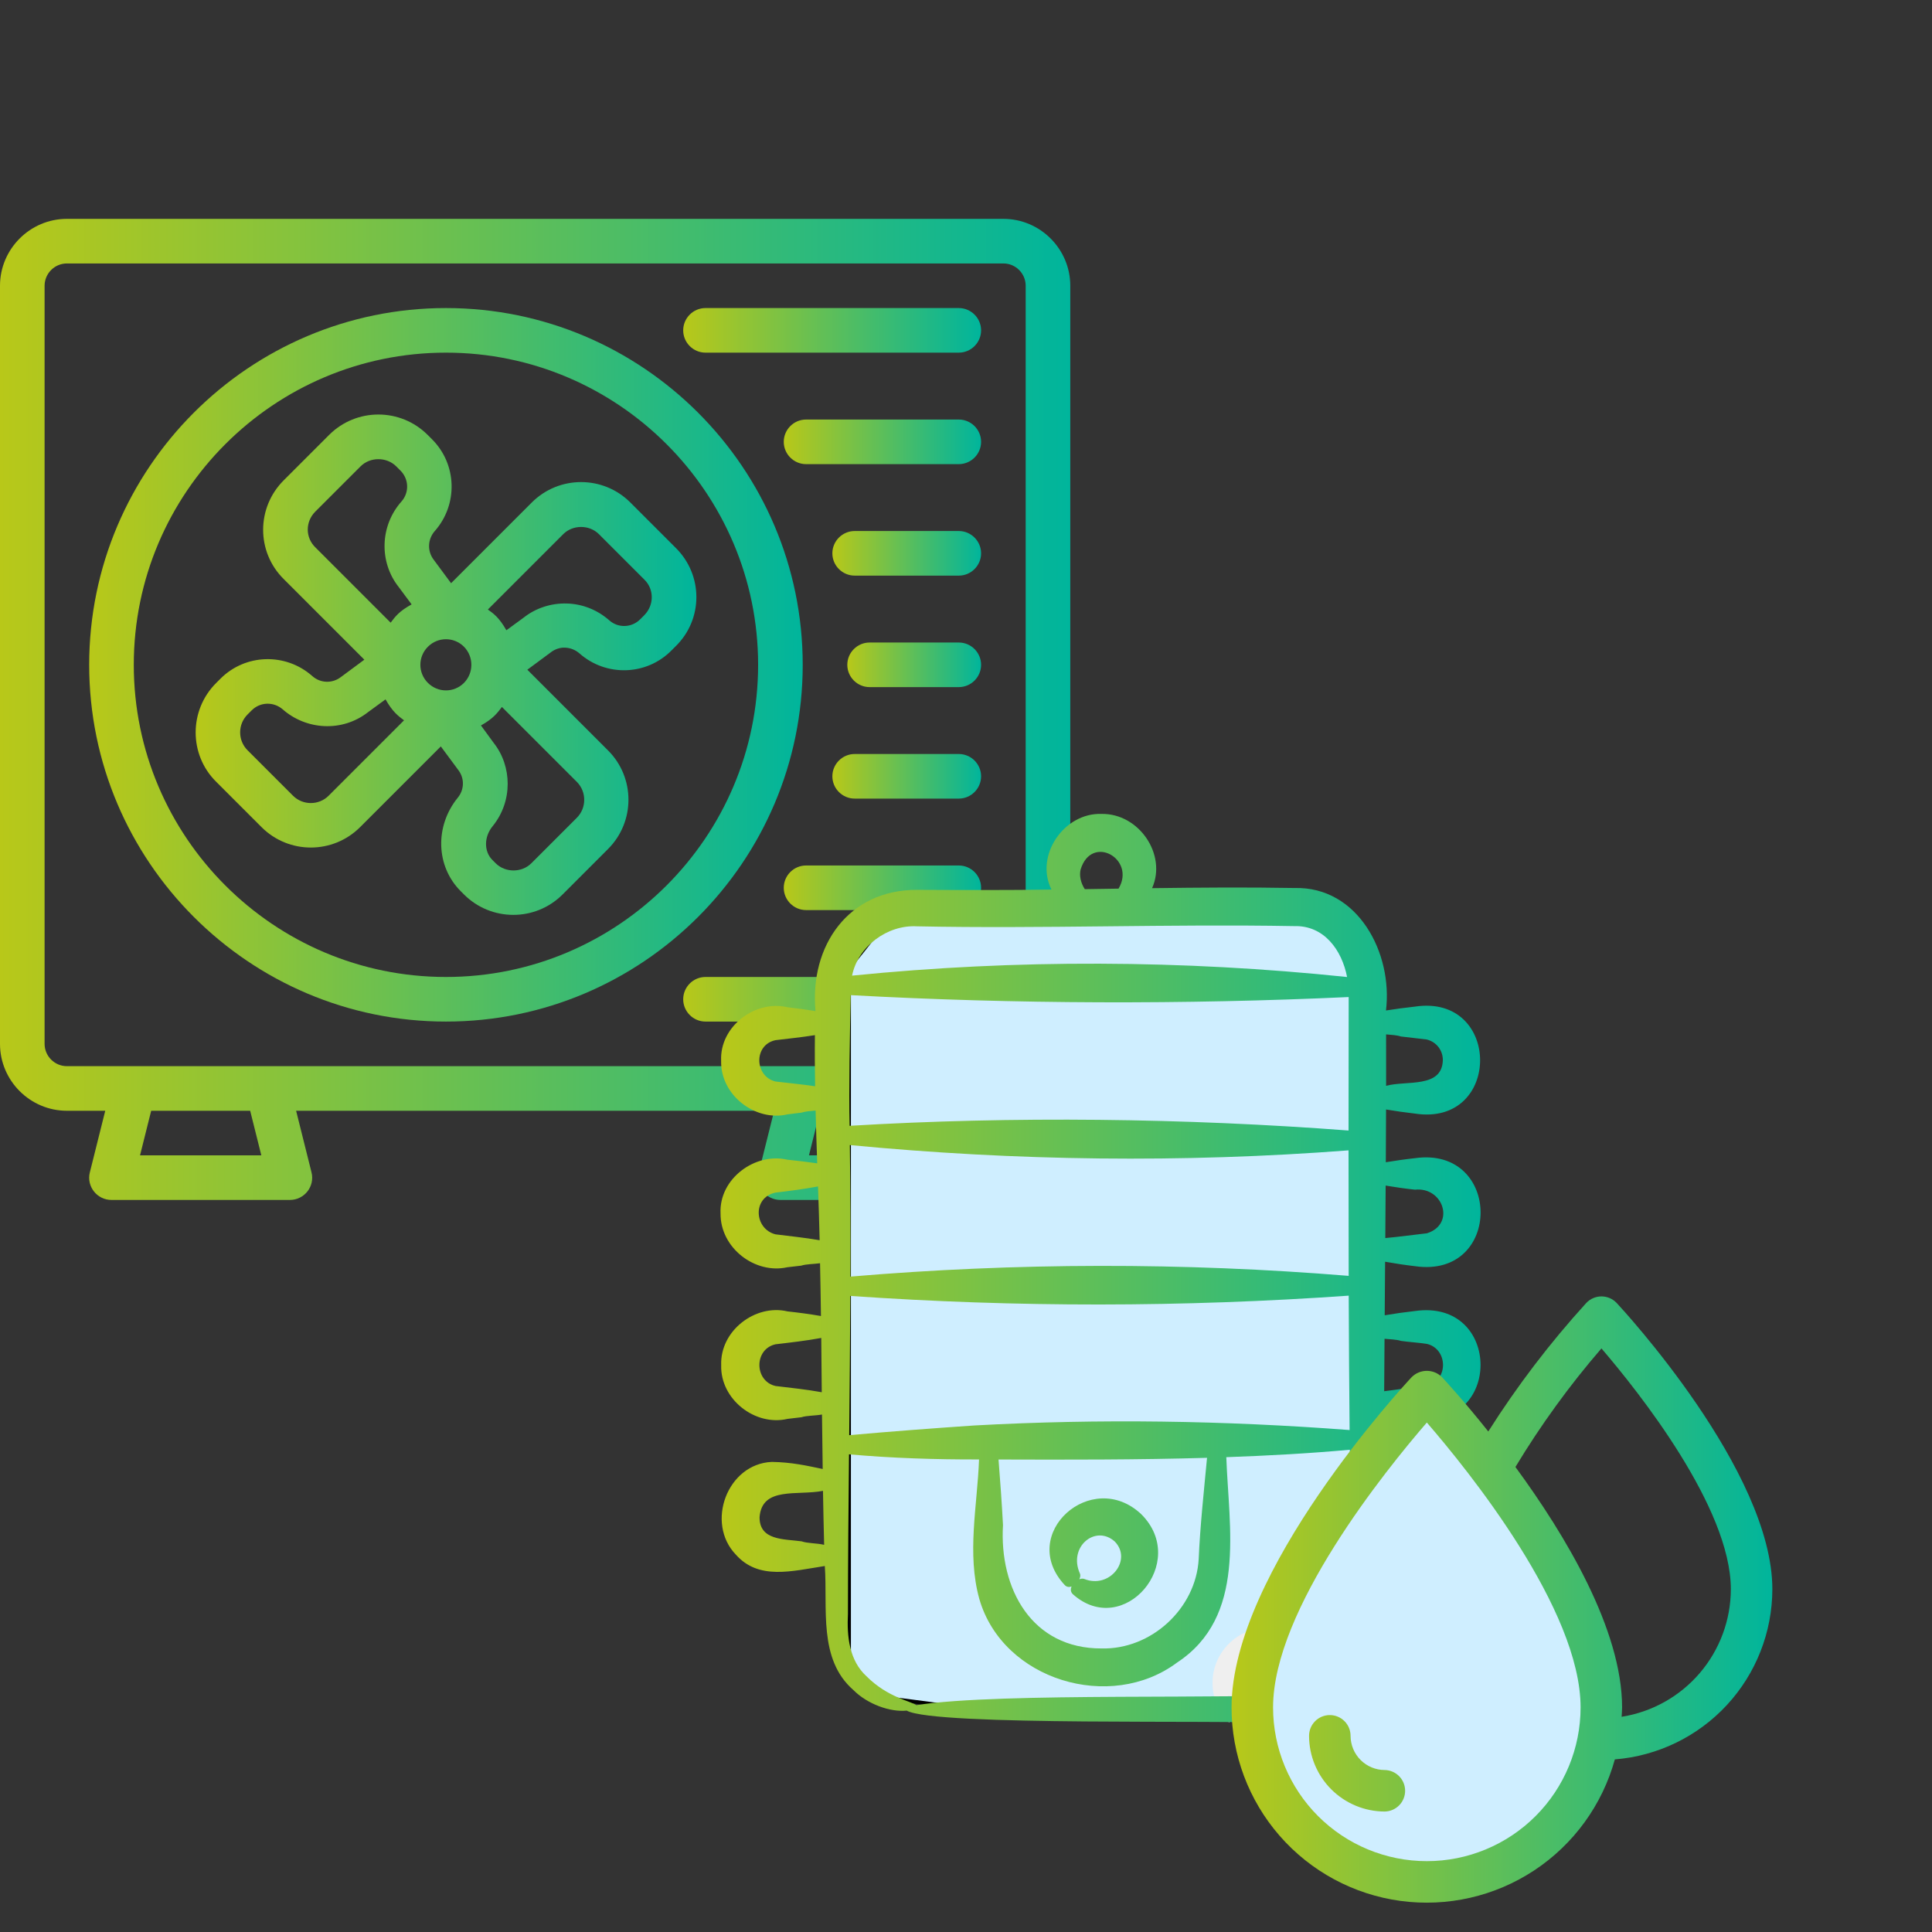
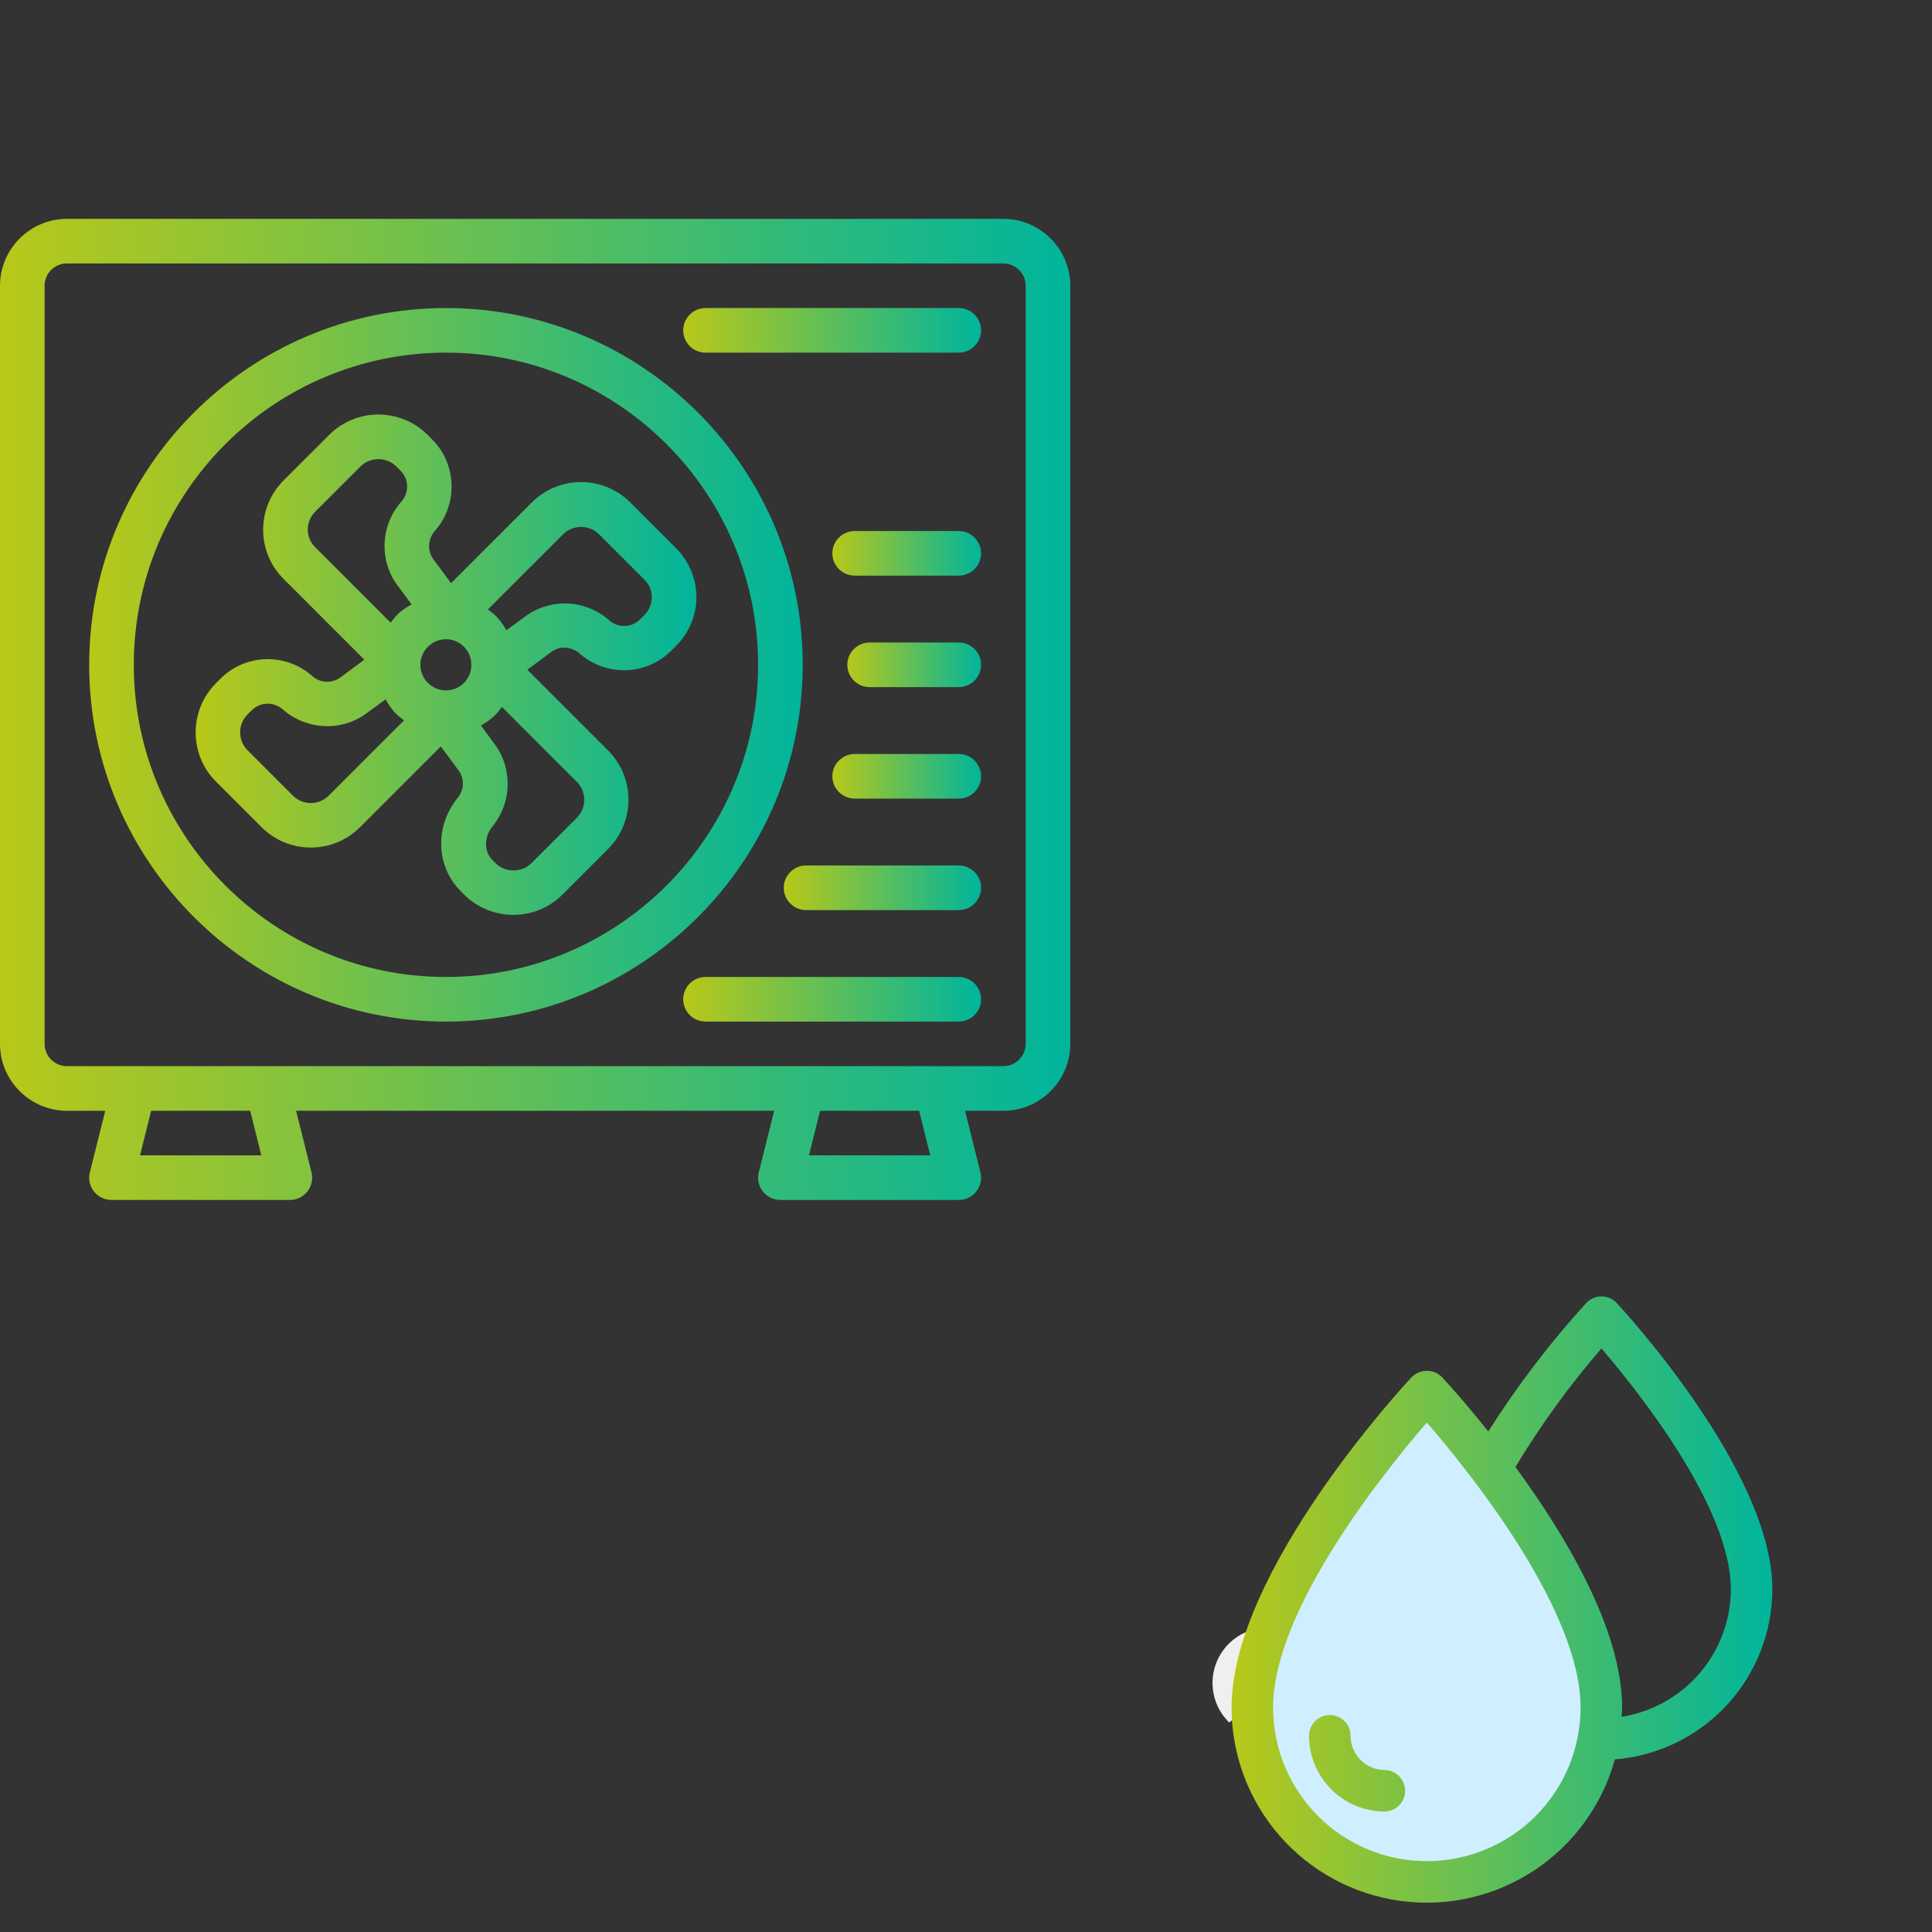
<svg xmlns="http://www.w3.org/2000/svg" width="512" height="512" viewBox="0 0 512 512" fill="none">
  <rect x="0" y="0" width="512" height="512" fill="#333333" stroke="none" />
  <path d="M265.909 58H17.727C7.977 58 0 65.977 0 75.727V276.636C0 286.386 7.977 294.364 17.727 294.364H27.891L23.814 310.673C22.868 314.395 25.704 318 29.546 318H76.818C80.659 318 83.496 314.395 82.55 310.673L78.473 294.364H205.164L201.086 310.673C200.141 314.395 202.977 318 206.818 318H254.091C257.932 318 260.768 314.395 259.823 310.673L255.745 294.364H265.909C275.659 294.364 283.636 286.386 283.636 276.636V75.727C283.636 65.977 275.659 58 265.909 58ZM69.254 306.182H37.109L40.064 294.364H66.3L69.254 306.182ZM246.527 306.182H214.382L217.336 294.364H243.573L246.527 306.182ZM271.818 276.636C271.818 279.886 269.159 282.545 265.909 282.545C213.909 282.545 69.195 282.545 17.727 282.545C14.477 282.545 11.818 279.886 11.818 276.636V75.727C11.818 72.477 14.477 69.818 17.727 69.818H265.909C269.159 69.818 271.818 72.477 271.818 75.727V276.636Z" fill="url(#paint0_linear_197_371)" />
  <path d="M212.727 176.182C212.727 124.064 170.3 81.637 118.182 81.637C66.064 81.637 23.636 124.064 23.636 176.182C23.636 228.3 66.064 270.728 118.182 270.728C170.3 270.728 212.727 228.3 212.727 176.182ZM118.182 258.909C72.564 258.909 35.454 221.8 35.454 176.182C35.454 130.564 72.564 93.455 118.182 93.455C163.8 93.455 200.909 130.564 200.909 176.182C200.909 221.8 163.8 258.909 118.182 258.909Z" fill="url(#paint1_linear_197_371)" />
  <path d="M179.105 145.218L167.05 133.164C159.841 125.955 148.141 125.955 140.932 133.164L119.541 154.555L114.991 148.409C113.1 145.987 113.396 142.796 115.228 140.728C121.432 133.696 121.137 123 114.459 116.382L113.337 115.259C106.128 108.05 94.427 108.05 87.218 115.259L75.164 127.314C67.955 134.523 67.896 146.223 75.164 153.432L96.555 174.823L90.409 179.373C88.164 181.146 84.973 181.146 82.728 179.137C75.696 172.932 65 173.228 58.382 179.905L57.259 181.028C50.05 188.237 50.05 199.996 57.259 207.146L69.314 219.2C76.523 226.409 88.223 226.409 95.432 219.2L116.823 197.809L121.373 203.955C123.205 206.259 123.028 209.332 121.314 211.4C115.168 218.964 115.523 229.6 122.082 236.159L122.968 237.046C130.118 244.196 141.818 244.314 149.087 237.046L161.141 224.991C168.35 217.782 168.35 206.082 161.141 198.873L139.75 177.482L145.896 172.932C147.018 172.046 148.378 171.573 149.737 171.632C151.155 171.691 152.514 172.223 153.578 173.168C160.609 179.373 171.305 179.078 177.923 172.4L179.046 171.278C186.373 164.128 186.373 152.428 179.105 145.218ZM122.968 180.968C120.309 183.628 116.055 183.628 113.396 180.968C110.737 178.309 110.737 174.055 113.396 171.396C116.055 168.737 120.309 168.737 122.968 171.396C125.568 174.055 125.568 178.309 122.968 180.968ZM83.496 135.646L95.55 123.591C98.091 121.05 102.464 121.05 105.005 123.591L106.128 124.714C108.373 126.959 108.491 130.505 106.423 132.868C100.632 139.368 100.455 149 105.655 155.559L109.082 160.168C105.773 162 104.768 163.359 103.528 165.014L83.614 145.1C80.896 142.5 80.896 138.305 83.496 135.646ZM87.1 210.868C84.5 213.468 80.246 213.468 77.646 210.868L65.591 198.814C62.991 196.214 62.991 191.959 65.591 189.359L66.714 188.237C68.959 185.991 72.505 185.932 74.868 187.941C81.073 193.437 90.646 194.146 97.559 188.709L102.168 185.341C104.118 188.768 105.596 189.773 107.073 190.896L87.1 210.868ZM152.868 216.718L140.814 228.773C138.273 231.314 133.9 231.314 131.359 228.773L130.473 227.887C128.228 225.641 128.228 221.741 130.591 218.905C135.909 212.346 135.732 203.068 130.828 196.864L127.459 192.255C130.828 190.364 131.832 188.887 133.014 187.35L152.928 207.264C155.468 209.864 155.468 214.118 152.868 216.718ZM170.773 163.005L169.65 164.128C167.405 166.373 163.859 166.491 161.496 164.423C158.364 161.646 154.405 160.05 150.209 159.932C146.014 159.814 141.937 161.173 138.805 163.655L134.196 167.023C132.246 163.596 130.768 162.591 129.291 161.528L149.264 141.555C151.805 139.014 156.178 139.014 158.718 141.555L170.773 153.609C173.373 156.15 173.373 160.346 170.773 163.005Z" fill="url(#paint2_linear_197_371)" />
  <path d="M254.091 81.637H186.964C183.714 81.637 181.055 84.296 181.055 87.546C181.055 90.796 183.714 93.455 186.964 93.455H254.091C257.341 93.455 260 90.796 260 87.546C260 84.296 257.341 81.637 254.091 81.637Z" fill="url(#paint3_linear_197_371)" />
-   <path d="M254.091 111.182H213.614C210.364 111.182 207.705 113.841 207.705 117.091C207.705 120.341 210.364 123 213.614 123H254.091C257.341 123 260 120.341 260 117.091C260 113.841 257.341 111.182 254.091 111.182Z" fill="url(#paint4_linear_197_371)" />
  <path d="M254.091 140.727H226.496C223.246 140.727 220.586 143.386 220.586 146.636C220.586 149.886 223.246 152.545 226.496 152.545H254.091C257.341 152.545 260 149.886 260 146.636C260 143.386 257.341 140.727 254.091 140.727Z" fill="url(#paint5_linear_197_371)" />
  <path d="M254.091 170.273H230.455C227.205 170.273 224.545 172.932 224.545 176.182C224.545 179.432 227.205 182.091 230.455 182.091H254.091C257.341 182.091 260 179.432 260 176.182C260 172.932 257.341 170.273 254.091 170.273Z" fill="url(#paint6_linear_197_371)" />
  <path d="M254.091 199.818H226.496C223.246 199.818 220.586 202.477 220.586 205.727C220.586 208.977 223.246 211.637 226.496 211.637H254.091C257.341 211.637 260 208.977 260 205.727C260 202.477 257.341 199.818 254.091 199.818Z" fill="url(#paint7_linear_197_371)" />
  <path d="M254.091 229.363H213.614C210.364 229.363 207.705 232.022 207.705 235.272C207.705 238.522 210.364 241.181 213.614 241.181H254.091C257.341 241.181 260 238.522 260 235.272C260 232.022 257.341 229.363 254.091 229.363Z" fill="url(#paint8_linear_197_371)" />
  <path d="M254.091 258.909H186.964C183.714 258.909 181.055 261.568 181.055 264.818C181.055 268.068 183.714 270.727 186.964 270.727H254.091C257.341 270.727 260 268.068 260 264.818C260 261.568 257.341 258.909 254.091 258.909Z" fill="url(#paint9_linear_197_371)" />
-   <path d="M236.5 242L225 256.5V440.5L231 449.5L254 452.5L361 449.5V261.5L351 242H236.5Z" fill="#CFEEFF" stroke="black" />
-   <path d="M325.755 456.479C325.755 456.479 328.109 450.891 335.09 447.144C342.072 443.396 346.479 435.755 346.479 435.755C343.817 433.034 340.114 431.333 336 431.333C327.896 431.333 321.333 437.896 321.333 446C321.333 450.106 323.034 453.81 325.755 456.479Z" fill="#EFEFEF" />
-   <path d="M374.936 388.021C372.285 388.304 369.497 388.667 366.77 389.116C366.76 384.897 366.77 380.093 366.795 374.87C369.527 375.299 372.315 375.632 374.972 375.909C398.217 379.255 398.106 344.112 374.946 347.437C372.35 347.725 369.628 348.109 366.961 348.563C366.996 343.915 367.032 339.176 367.067 334.372C369.699 334.842 372.386 335.25 374.957 335.548C398.252 338.944 398.101 303.67 374.972 306.93C372.461 307.202 369.835 307.576 367.254 308.005C367.284 303.236 367.304 298.573 367.319 294.026C369.855 294.455 372.436 294.823 374.906 295.101C398.04 298.704 398 263.258 374.916 266.77C372.441 267.038 369.85 267.381 367.299 267.789C369.154 252.615 359.898 234.872 343.025 235.331C330.498 235.104 317.905 235.205 305.312 235.371C309.295 226.494 301.844 215.523 291.918 215.695C281.956 215.352 274.167 226.737 278.644 235.734C269.015 235.926 252.863 235.871 243.058 235.82C224.859 235.745 214.525 250.627 216.113 267.951C213.637 267.547 211.122 267.199 208.717 266.937C200.193 264.893 190.685 271.983 191.108 281.127C190.886 290.226 200.198 297.341 208.737 295.313L212.428 294.854C213.406 294.515 214.777 294.44 216.143 294.309C216.259 298.971 216.41 303.629 216.571 308.297C213.915 307.904 211.213 307.596 208.632 307.328C200.112 305.355 190.513 312.37 190.952 321.579C190.876 330.749 200.112 337.753 208.662 335.831L212.342 335.407C213.612 334.988 215.563 335.008 217.323 334.771C217.413 339.424 217.504 344.082 217.56 348.76C214.626 348.245 211.586 347.846 208.702 347.533C200.142 345.505 190.791 352.681 191.123 361.774C190.851 370.853 200.142 378.039 208.712 376.015L212.377 375.586C213.769 375.127 215.967 375.193 217.837 374.865C217.882 379.679 217.963 384.483 218.023 389.298C213.809 388.415 209.816 387.506 204.548 387.42C192.711 387.925 186.934 403.599 195 411.981C201.06 418.829 209.872 416.347 218.583 415.009C219.374 426.137 216.768 439.691 226.155 447.877C229.865 451.611 235.884 453.776 240.29 453.332C247.746 457.536 326.354 455.668 336.91 456.673C354.524 459.166 366.896 447.15 366.543 429.8C366.543 429.8 366.583 423.003 366.628 415.024C370.53 415.791 374.276 416.453 379.04 416.584C399.406 414.51 395.177 384.367 374.936 388.021ZM371.221 274.673L378.102 275.48C380.724 276.131 382.387 278.397 382.367 280.971C382.135 288.48 372.703 286.27 367.334 287.753C367.344 282.959 367.344 278.407 367.329 274.123C368.746 274.254 370.188 274.315 371.221 274.673ZM367.213 314.191C369.804 314.631 372.446 315.009 374.972 315.276C382.508 314.479 385.76 324.436 378.158 326.833C374.896 327.191 370.707 327.782 367.117 328.099C367.148 323.457 367.183 318.809 367.213 314.191ZM366.916 354.79C368.484 354.947 370.137 354.972 371.282 355.355C372.875 355.603 376.867 355.905 378.127 356.143C383.748 357.45 383.93 365.892 378.138 367.184C374.785 367.507 370.47 368.264 366.82 368.688C366.85 364.277 366.881 359.594 366.916 354.79ZM205.536 286.613C199.981 285.306 199.608 276.929 205.506 275.657C208.667 275.278 212.438 274.89 215.961 274.325C215.906 278.851 215.941 283.363 216.012 287.869C212.483 287.339 208.697 287.006 205.536 286.613ZM205.506 327.11C199.9 325.677 199.305 317.436 205.461 316.054C208.868 315.665 213.022 315.125 216.778 314.424C216.934 319.162 217.116 323.911 217.217 328.67C213.345 327.999 209.02 327.565 205.506 327.11ZM205.526 367.305C199.875 366.003 199.769 357.54 205.516 356.249C209.176 355.82 213.673 355.31 217.64 354.568C217.691 359.357 217.736 364.156 217.776 368.955C213.774 368.219 209.226 367.754 205.526 367.305ZM212.433 408.469C207.78 407.833 201.246 408.287 201.292 402.065C201.932 393.839 211.324 396.423 218.099 395.091C218.175 399.87 218.285 404.629 218.406 409.393C216.481 408.928 214.011 409.034 212.433 408.469ZM286.372 230.426C289.276 220.933 301.108 227.61 296.429 235.497C293.445 235.543 290.461 235.588 287.481 235.634C286.408 233.983 285.989 232.076 286.372 230.426ZM242.998 245.484C276.265 246.165 309.799 244.833 342.96 245.429C350.875 245.192 355.608 251.757 356.99 258.918C313.393 254.371 269.363 254.174 225.807 258.554C227.345 250.859 235.118 245.04 242.998 245.484ZM225.454 263.722C268.975 266.109 313.877 266.225 357.408 264.227C357.403 264.378 357.423 264.535 357.413 264.686C357.398 276.081 357.383 287.783 357.378 299.602C314.089 296.312 268.506 295.757 225.167 298.351C224.95 289.171 225.232 273.002 225.454 263.722ZM357.413 338.117C313.479 334.524 269.277 334.594 225.368 338.313C225.419 326.671 225.358 315.054 225.222 303.453C269.207 307.671 313.262 308.232 357.373 304.856C357.373 315.907 357.383 327.03 357.413 338.117ZM225.343 343.436C269.454 346.494 313.338 346.453 357.423 343.36C357.464 355.391 357.544 367.3 357.66 378.978C324.474 376.454 291.333 375.94 258.167 377.767C247.101 378.524 236.131 379.346 225.056 380.335C225.182 368.032 225.273 355.739 225.343 343.436ZM264.619 386.785C282.561 386.845 301.335 386.875 319.876 386.335C319.08 394.874 318.031 404.467 317.668 413.147C316.932 426.328 305.04 437.193 291.918 436.855C273.457 436.921 264.781 421.055 265.804 404.134C265.491 398.336 265.083 392.563 264.619 386.785ZM346.166 448.82C329.752 450.531 265.088 448.361 242.831 451.884C241.5 450.849 235.234 449.85 229.669 444.263C225.01 440.04 224.416 433.53 224.713 427.676C224.723 413.632 224.854 399.532 225 385.417C236.454 386.431 248.003 386.8 259.457 386.769C258.998 399.078 256.175 411.663 259.538 423.765C265.754 445.293 294.272 453.806 311.941 440.595C330.422 428.433 325.648 405.068 324.983 386.164C336.109 385.77 347.104 385.165 357.716 384.196C357.736 386.542 358.164 426.313 358.2 429.81C358.643 438.253 354.459 446.963 346.166 448.82ZM366.664 408.832C366.694 403.791 366.719 398.881 366.744 395.283C370.404 395.651 374.755 396.418 378.138 396.731C380.865 397.402 382.498 399.623 382.453 402.131C381.949 409.519 373.172 407.879 366.664 408.832ZM283.983 420.434C283.67 421.146 283.69 421.913 284.356 422.518C297.765 434.403 315.263 414.03 302.439 401.273C289.321 388.934 269.595 406.521 282.133 420.02C282.672 420.611 283.337 420.656 283.983 420.434ZM295.411 408.509C300.18 413.354 294.085 421.221 287.295 418.421C286.922 418.295 286.473 418.36 286.029 418.527C286.287 417.992 286.382 417.447 286.196 417.028C283.01 409.912 290.314 403.953 295.411 408.509Z" fill="url(#paint10_linear_197_371)" />
+   <path d="M325.755 456.479C342.072 443.396 346.479 435.755 346.479 435.755C343.817 433.034 340.114 431.333 336 431.333C327.896 431.333 321.333 437.896 321.333 446C321.333 450.106 323.034 453.81 325.755 456.479Z" fill="#EFEFEF" />
  <path d="M341.844 420.219L378.281 374.156L402.344 403.031L417.812 432.594L422.625 460.438L404.406 490.344L371.062 497.219L345.281 481.75L333.25 458.031L341.844 420.219Z" fill="#CFEEFF" />
  <path d="M326.375 452.477C326.375 416.464 372.158 367.039 374.108 364.956C374.635 364.427 375.261 364.007 375.951 363.721C376.64 363.435 377.379 363.288 378.125 363.288C378.872 363.288 379.611 363.435 380.3 363.721C380.99 364.007 381.616 364.427 382.143 364.956C382.762 365.618 387.819 371.083 394.413 379.355C402.065 367.268 410.756 355.871 420.385 345.292C420.903 344.746 421.526 344.31 422.217 344.013C422.908 343.716 423.653 343.562 424.405 343.562C425.158 343.562 425.902 343.716 426.594 344.013C427.285 344.31 427.908 344.746 428.426 345.292C430.107 347.102 469.692 389.883 469.692 421.148C469.673 432.536 465.369 443.499 457.635 451.858C449.9 460.216 439.303 465.356 427.951 466.257C424.623 478.324 417.032 488.775 406.585 495.671C396.139 502.568 383.545 505.441 371.141 503.758C358.737 502.075 347.364 495.951 339.132 486.521C330.9 477.091 326.367 464.995 326.375 452.477ZM401.604 388.766C414.818 406.783 429.871 431.818 429.871 452.477C429.871 453.318 429.784 454.137 429.745 454.969C437.803 453.694 445.144 449.589 450.449 443.391C455.754 437.193 458.677 429.306 458.692 421.148C458.692 399.518 434.232 368.812 424.398 357.344C415.926 367.156 408.301 377.667 401.604 388.766ZM337.375 452.477C337.375 463.284 341.668 473.649 349.31 481.291C356.951 488.932 367.316 493.225 378.123 493.225C388.93 493.225 399.294 488.932 406.936 481.291C414.578 473.649 418.871 463.284 418.871 452.477C418.871 426.487 389.126 389.7 378.126 376.987C367.131 389.705 337.375 426.519 337.375 452.477ZM366.975 480.074C368.416 480.047 369.788 479.455 370.797 478.427C371.806 477.398 372.372 476.015 372.372 474.574C372.372 473.133 371.806 471.75 370.797 470.721C369.788 469.693 368.415 469.101 366.975 469.074C364.573 469.071 362.27 468.115 360.571 466.417C358.873 464.718 357.917 462.415 357.914 460.013C357.914 458.554 357.335 457.155 356.303 456.124C355.272 455.093 353.873 454.513 352.414 454.513C350.955 454.513 349.556 455.093 348.525 456.124C347.494 457.155 346.914 458.554 346.914 460.013C346.921 465.331 349.037 470.43 352.797 474.191C356.558 477.951 361.657 480.067 366.975 480.074Z" fill="url(#paint11_linear_197_371)" />
  <defs>
    <linearGradient id="paint0_linear_197_371" x1="0.002" y1="188" x2="283.634" y2="188" gradientUnits="userSpaceOnUse">
      <stop stop-color="#B8C819" />
      <stop offset="1" stop-color="#00B59C" />
    </linearGradient>
    <linearGradient id="paint1_linear_197_371" x1="23.638" y1="176.182" x2="212.726" y2="176.182" gradientUnits="userSpaceOnUse">
      <stop stop-color="#B8C819" />
      <stop offset="1" stop-color="#00B59C" />
    </linearGradient>
    <linearGradient id="paint2_linear_197_371" x1="51.853" y1="176.153" x2="184.548" y2="176.153" gradientUnits="userSpaceOnUse">
      <stop stop-color="#B8C819" />
      <stop offset="1" stop-color="#00B59C" />
    </linearGradient>
    <linearGradient id="paint3_linear_197_371" x1="181.055" y1="87.546" x2="260" y2="87.546" gradientUnits="userSpaceOnUse">
      <stop stop-color="#B8C819" />
      <stop offset="1" stop-color="#00B59C" />
    </linearGradient>
    <linearGradient id="paint4_linear_197_371" x1="207.705" y1="117.091" x2="260" y2="117.091" gradientUnits="userSpaceOnUse">
      <stop stop-color="#B8C819" />
      <stop offset="1" stop-color="#00B59C" />
    </linearGradient>
    <linearGradient id="paint5_linear_197_371" x1="220.587" y1="146.636" x2="260" y2="146.636" gradientUnits="userSpaceOnUse">
      <stop stop-color="#B8C819" />
      <stop offset="1" stop-color="#00B59C" />
    </linearGradient>
    <linearGradient id="paint6_linear_197_371" x1="224.546" y1="176.182" x2="260" y2="176.182" gradientUnits="userSpaceOnUse">
      <stop stop-color="#B8C819" />
      <stop offset="1" stop-color="#00B59C" />
    </linearGradient>
    <linearGradient id="paint7_linear_197_371" x1="220.587" y1="205.727" x2="260" y2="205.727" gradientUnits="userSpaceOnUse">
      <stop stop-color="#B8C819" />
      <stop offset="1" stop-color="#00B59C" />
    </linearGradient>
    <linearGradient id="paint8_linear_197_371" x1="207.705" y1="235.272" x2="260" y2="235.272" gradientUnits="userSpaceOnUse">
      <stop stop-color="#B8C819" />
      <stop offset="1" stop-color="#00B59C" />
    </linearGradient>
    <linearGradient id="paint9_linear_197_371" x1="181.055" y1="264.818" x2="260" y2="264.818" gradientUnits="userSpaceOnUse">
      <stop stop-color="#B8C819" />
      <stop offset="1" stop-color="#00B59C" />
    </linearGradient>
    <linearGradient id="paint10_linear_197_371" x1="190.939" y1="336.344" x2="392.374" y2="336.344" gradientUnits="userSpaceOnUse">
      <stop stop-color="#B8C819" />
      <stop offset="1" stop-color="#00B59C" />
    </linearGradient>
    <linearGradient id="paint11_linear_197_371" x1="326.376" y1="423.895" x2="469.691" y2="423.895" gradientUnits="userSpaceOnUse">
      <stop stop-color="#B8C819" />
      <stop offset="1" stop-color="#00B59C" />
    </linearGradient>
  </defs>
</svg>